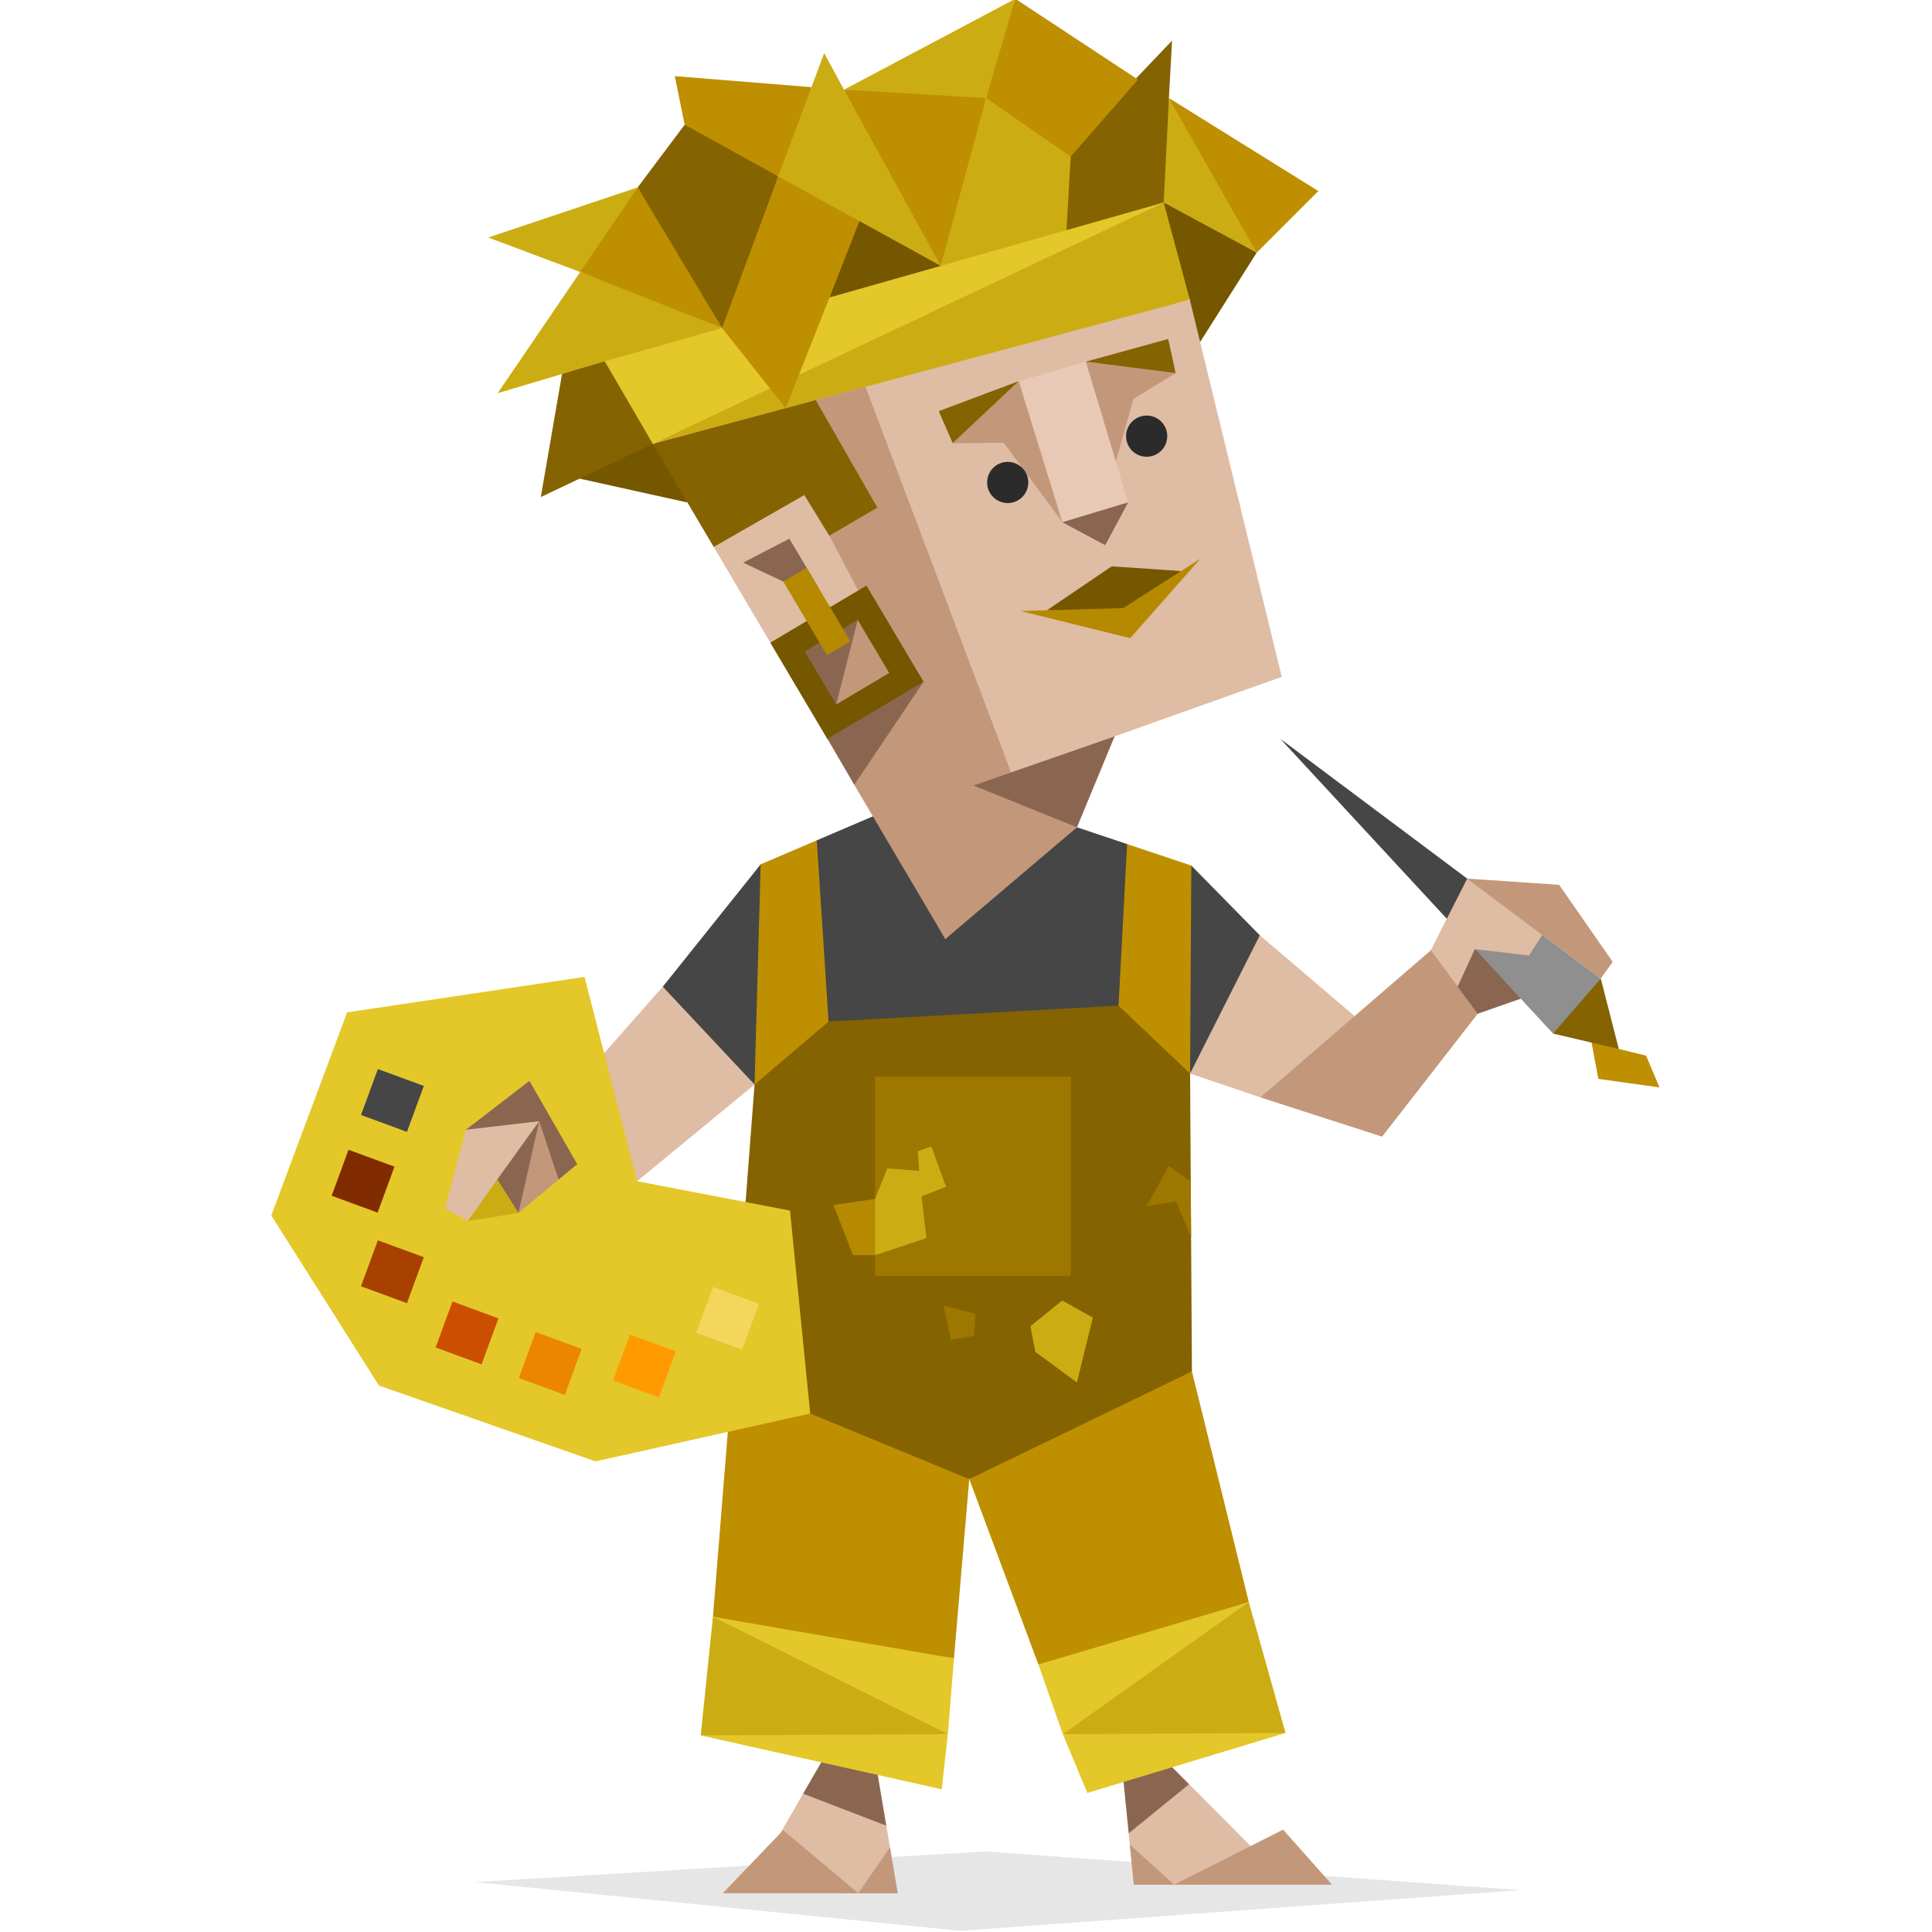
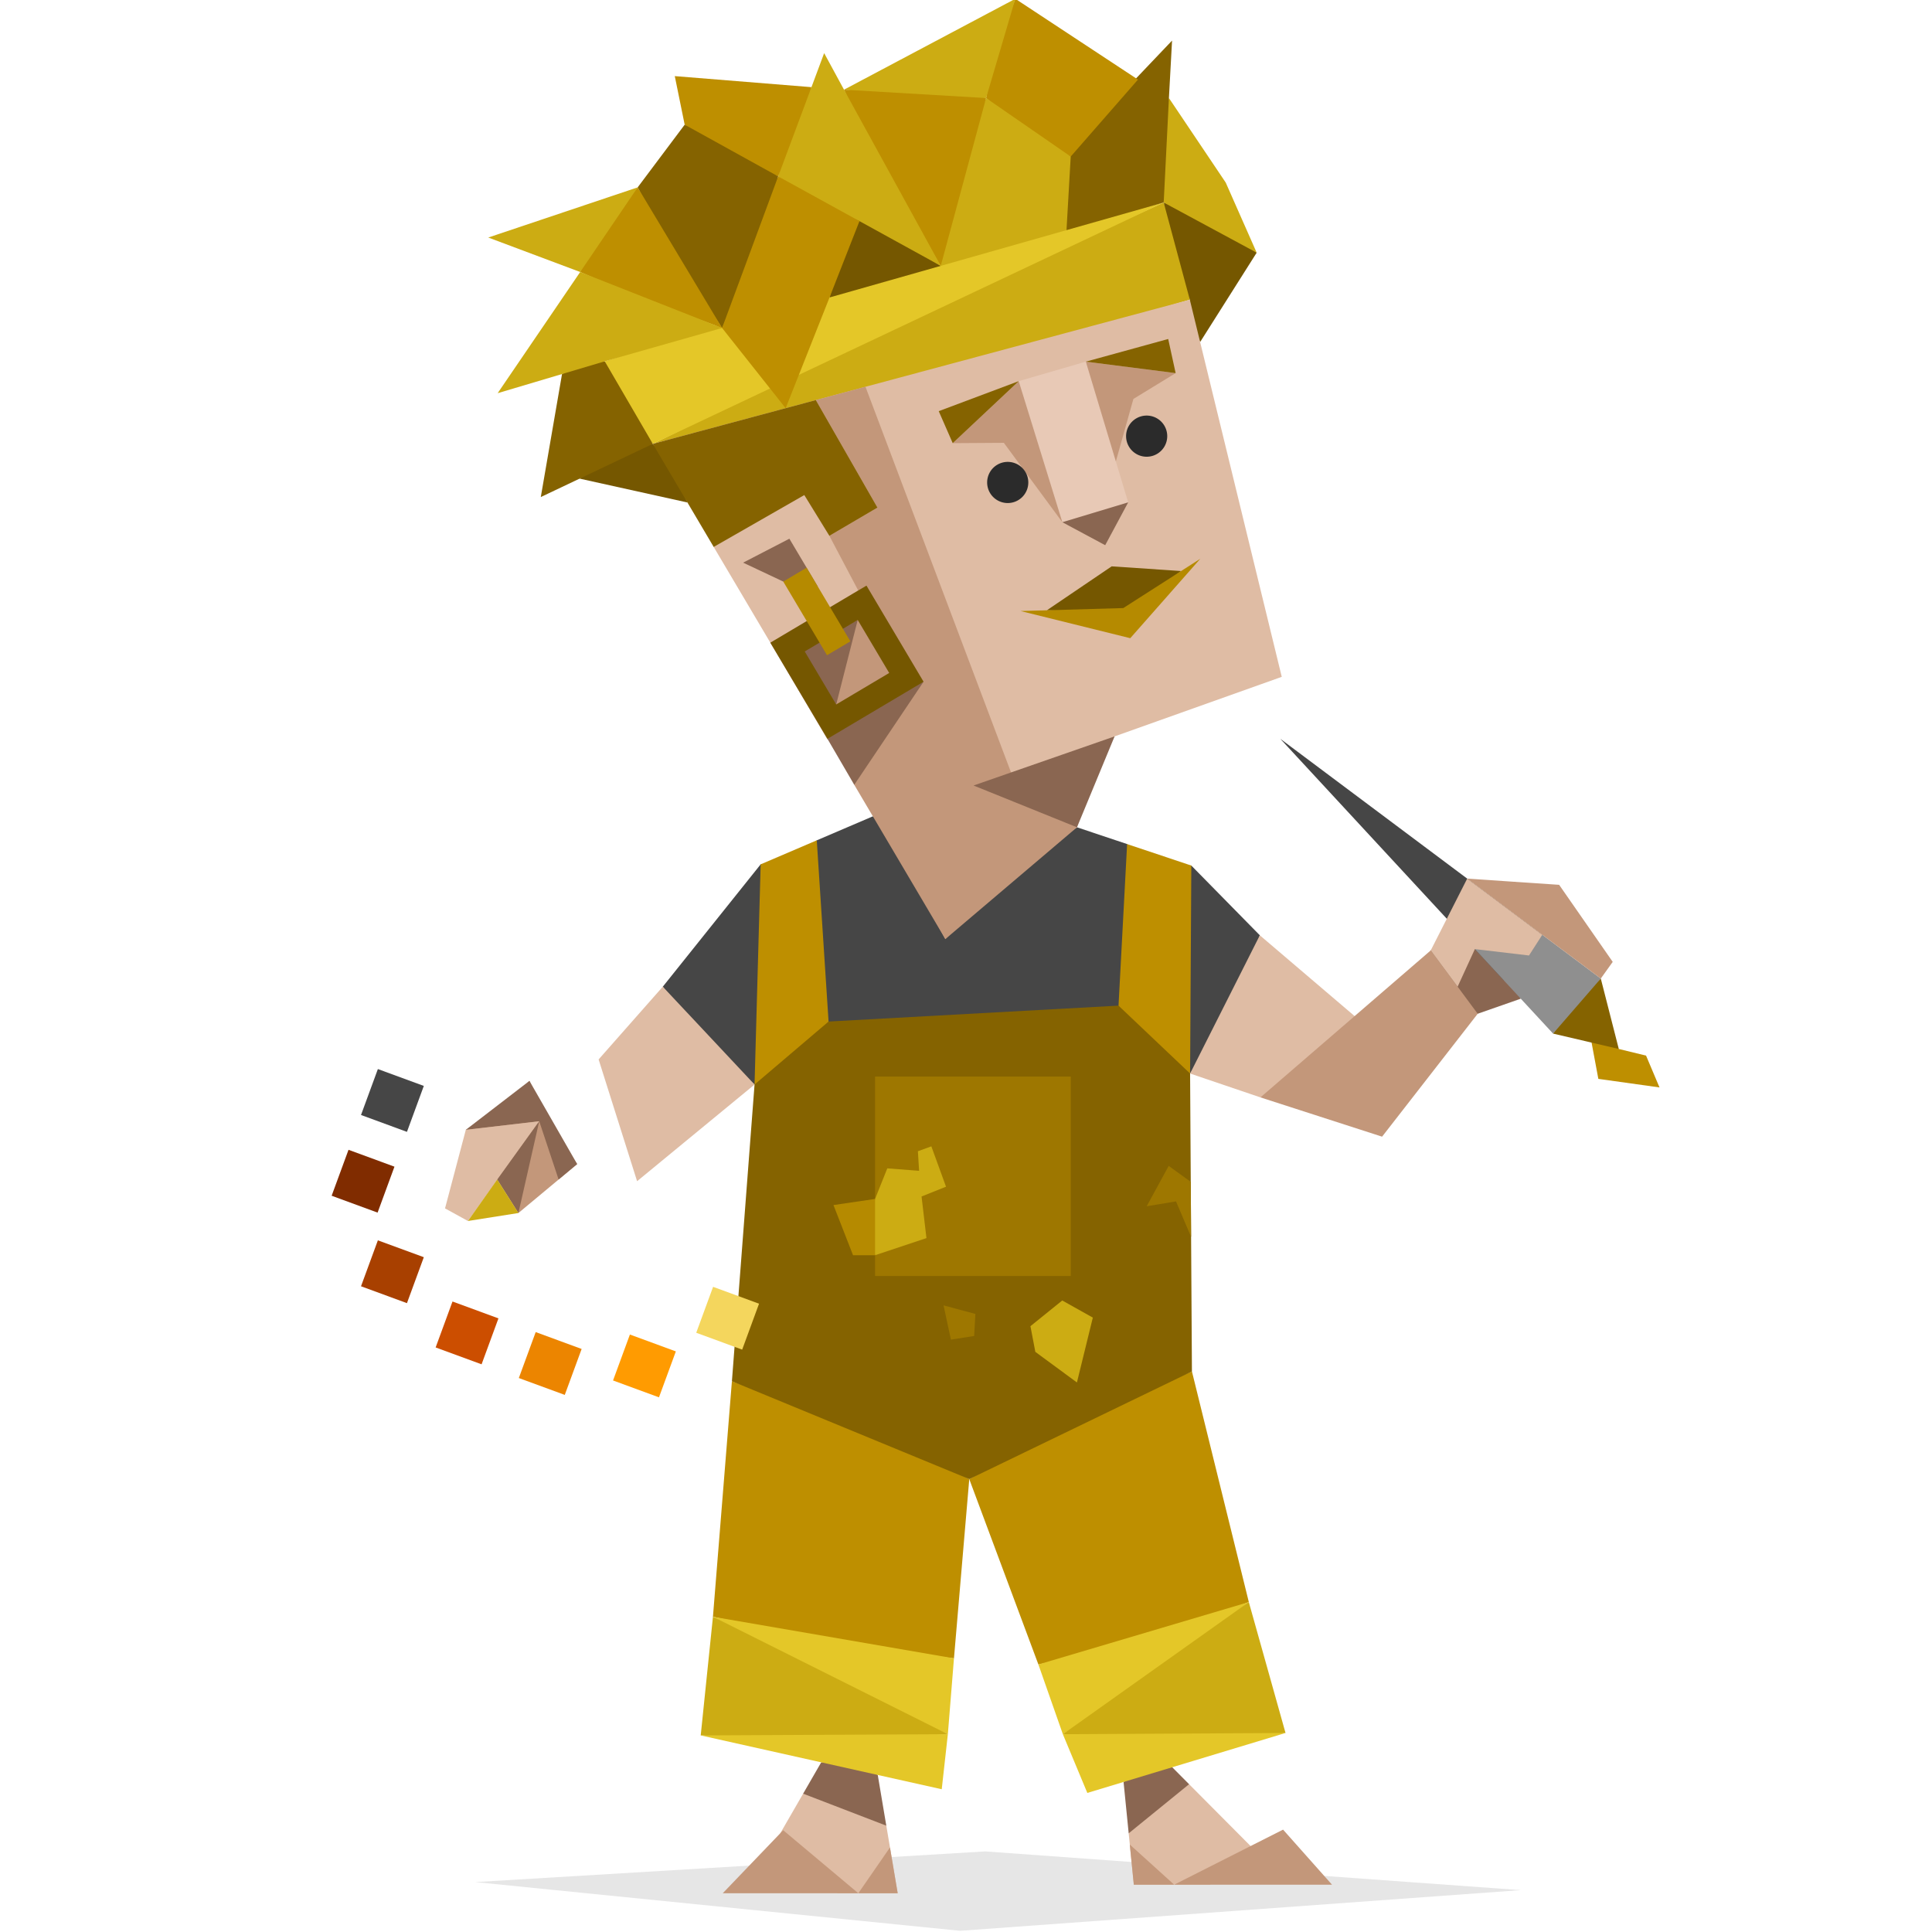
<svg xmlns="http://www.w3.org/2000/svg" viewBox="0 0 400 400" width="400" height="400" style="width:100%;height:100%;transform:translate3d(0,0,0);content-visibility:visible">
  <defs>
    <clipPath id="a">
      <path d="M0 0h400v400H0z" />
    </clipPath>
  </defs>
  <title>Adventurer (ISFP) personality</title>
  <g clip-path="url(#a)">
    <g style="display:block">
      <path d="m314.861 391.33-110.89-8.015-105.552 6.351 100.359 10.085 116.083-8.421z" opacity=".1" />
      <path fill="#DFBCA4" d="m233.682 379.569 1.062 10.634h15.705l5.191-2.544 4.434-4.296-13.887-13.964-6.775-.231-5.73 10.401z" />
      <path fill="#C3977A" d="m234.744 390.203-.83-8.31 9.189 8.31 22.543-11.398 10.132 11.398h-41.034z" />
      <path fill="#DFBCA4" d="m176.541 369.167 6.958 8.818 2.358 13.991h-12.412l-5.772-5.016-6.132-7.392 4.74-8.21 10.26-2.191z" />
      <path fill="#C3977A" d="m162.151 378.926-12.515 13.05h36.222l-1.599-9.48-6.552 9.48-15.556-13.05z" />
      <path fill="#8A6651" d="m242.697 365.889-5.54.539-4.536 2.509 1.061 10.633 12.505-10.17-3.49-3.511zM181.73 367.487l-4.457-2.754-7.248.14-3.744 6.486 17.218 6.626-1.769-10.498z" />
      <path fill="#BE8F00" d="m246.777 283.944-23.28 9.405-22.821 12.885 14.311 38.375 22.093-4.66 21.475-8.259-11.778-47.746z" />
      <path fill="#E4C728" d="m214.987 344.609 5.066 14.438 19.729-12.065 18.773-15.291-43.568 12.918z" />
      <path fill="#CCAC13" d="m220.053 359.047 38.501-27.356 7.6 27.102-22.985 2.254-23.116-2z" />
      <path fill="#E4C728" d="m220.053 359.048 5.066 12.158 41.035-12.412-46.101.254z" />
      <path fill="#BE8F00" d="m200.676 306.234-3.167 37.108-22.87-2.53-27.031-6.082 3.927-48.76 28.949 9.95 20.192 10.314z" />
      <path fill="#E4C728" d="m147.609 334.731 25.403 14.708 23.231 9.608 1.266-15.704-49.9-8.612z" />
      <path fill="#CCAC13" d="m147.609 334.731-2.533 24.569 27.927 1.281 23.239-1.534-48.633-24.316z" />
      <path fill="#E4C728" d="m196.243 359.047-51.168.253 49.902 11.145 1.266-11.398z" />
    </g>
    <g style="display:block">
      <path fill="#464646" d="m222.978 171.282 10.383 3.475 5.753 5.482 7.536-1.034 14.184 14.437-4.074 13.242-10.364 15.381-90.175 2.28-10.789-9.1-8.208-11.164 20.264-25.33 7.719-.997 3.896-3.973 11.616-4.97 17.93 12.896 24.329-10.625z" />
      <path fill="#856300" d="m246.776 283.943-46.101 22.29-49.139-20.264 4.685-61.425 7.647-8.694 7.678-4.351 60.032-3.293 7.094 3.756 7.724 10.302.38 61.679z" />
-       <path fill="#BE8F00" d="m246.65 179.205-.253 43.061-14.819-14.059 1.778-33.451 13.294 4.449zM169.103 173.981l2.443 37.52-15.326 13.043 1.267-45.593 11.616-4.97z" />
+       <path fill="#BE8F00" d="m246.65 179.205-.253 43.061-14.819-14.059 1.778-33.451 13.294 4.449M169.103 173.981l2.443 37.52-15.326 13.043 1.267-45.593 11.616-4.97z" />
      <path fill="#9E7700" d="M221.692 264.186h-40.52v-41.297h40.52v41.297zM246.534 244.685l-4.571-3.295-4.559 8.358 6.079-1.011 3.121 7.348-.07-11.4z" />
      <path fill="#CCAC13" d="m219.926 269.252-6.585 5.318 1.013 5.32 8.612 6.334 3.293-13.426-6.333-3.546zM181.173 259.879l10.638-3.544-1.013-8.612 5.066-2.027-3.04-8.359-2.786 1.013.254 4.053-6.586-.506-2.533 6.333-.946 5.192.946 6.457z" />
      <path fill="#9E7700" d="m201.942 272.039-6.586-1.773 1.52 7.092 4.813-.759.253-4.56z" />
      <path fill="#B58A00" d="m181.172 248.229-8.612 1.266 4.052 10.384h4.56v-11.65z" />
    </g>
    <path fill="#DFBCA4" d="M17.098.063-2.661-16.781l-14.437 28.622 14.565 4.94 13.317-4.648L17.098.063z" transform="translate(263.494 210.423)" style="display:block" />
    <path fill="#DFBCA4" d="M15.517.126-8.8 20.137l-7.967-25.209 13.286-15.065L15.517.126z" transform="translate(140.704 224.418)" style="display:block" />
    <g style="display:block">
-       <path fill="#E4C728" d="m121.012 202.255-49.14 7.345-15.705 42.049 22.291 35.208 44.834 15.705 44.455-9.907-4.181-42.019-31.662-6.08-10.892-42.301z" />
      <path fill="#C3977A" d="m109.614 223.785-5.391 5.273-7.78 4.86 10.892 17.223 12.158-10.131-6.425-9.67-3.454-7.555z" />
      <path fill="#8A6651" d="m115.657 244.207-4.015-12.063-15.199 1.774 13.172-10.133 9.878 17.225-3.836 3.197z" />
      <path fill="#DFBCA4" d="m111.642 232.144-15.2 1.773-4.304 16.267 4.74 2.608 14.764-20.648z" />
      <path fill="#464646" d="m87.747 224.828-9.512-3.492-3.492 9.511 9.512 3.493 3.492-9.512z" />
      <path fill="#802C00" d="m81.668 241.546-9.512-3.492-3.492 9.511 9.511 3.493 3.493-9.512z" />
      <path fill="#A84000" d="m87.747 260.291-9.512-3.493-3.492 9.511 9.512 3.493 3.492-9.511z" />
      <path fill="#CC4E00" d="m103.198 272.956-9.512-3.493-3.492 9.512 9.512 3.492 3.492-9.511z" />
      <path fill="#EC8500" d="m120.422 279.288-9.512-3.493-3.492 9.511 9.512 3.493 3.492-9.511z" />
      <path fill="#FF9B01" d="m139.927 279.794-9.512-3.493-3.492 9.511 9.51 3.493 3.494-9.511z" />
      <path fill="#F4D65D" d="m157.151 269.916-9.512-3.492-3.492 9.51 9.512 3.492 3.492-9.51z" />
      <path fill="#8A6651" d="m111.641 232.144-4.307 18.998-4.385-6.935 8.692-12.063z" />
      <path fill="#CCAC13" d="m102.949 244.207-6.071 8.586 10.456-1.651-4.385-6.935z" />
    </g>
    <path fill="#C3977A" d="m-23.481 11.484 35.256-30.433 11.706-.666-1.982 13.783L1.704 19.615l-25.185-8.131z" transform="translate(284.443 215.72)" style="display:block" />
    <g style="display:block">
      <path fill="#8A6651" d="m296.219 196.772 9.724 13.115 8.918-3.119-7.095-18.361-11.547 8.365z" />
      <path fill="#464646" d="m265.063 152.951 46.271 50.006 5.114-4.018 2.867-5.402-54.252-40.586z" />
      <path fill="#BE8F00" d="m329.52 215.859 1.4 7.51 12.665 1.773-2.786-6.586-5.645-1.379-3.372-2.567-2.262 1.249z" />
      <path fill="#856300" d="m331.427 202.597 3.727 14.58-13.606-3.182 4.467-6.643 5.412-4.755z" />
      <path fill="#8F8F8F" d="m305.359 196.499 16.189 17.496 9.879-11.398-12.112-9.061-13.956 2.963z" />
      <path fill="#DFBCA4" d="m301.785 204.281 3.573-7.781 11.204 1.325 2.752-4.288-15.546-11.63-7.55 14.865 5.567 7.509z" />
      <path fill="#C3977A" d="m322.804 183.192 11.094 15.955-2.471 3.45-27.659-20.69 8.225.555 10.811.73z" />
    </g>
    <g style="display:block">
      <path fill="#CCAC13" d="m135.158 91.897 54.462-13.203 56.718-16.646-.779-8.172-4.629-11.945-53.947 24.453-51.825 25.513z" />
      <path fill="#E4C728" d="M240.931 41.93 183.36 56.197 125.207 74.81l2.481 7.471 7.47 9.617L240.931 41.93z" />
      <path fill="#755700" d="m176.999 44.13-5.256 17.458 23.03-6.543-17.774-10.915zM240.932 41.93l9.21 3.078 10.04 7.306-11.706 18.498-2.581-5.27.445-3.495-5.408-20.117z" />
      <path fill="#CCAC13" d="m240.932 41.93-1.184-9.403 2.265-12.228 11.763 17.507 6.406 14.507-19.25-10.383z" />
-       <path fill="#BE8F00" d="m242.012 20.299 30.932 19.252-12.762 12.762-18.17-32.014z" />
      <path fill="#856300" d="m240.932 41.93 1.081-21.631.649-11.896-4.206 4.419-18.193 19.118.546 15.707 20.123-5.717z" />
      <path fill="#BE8F00" d="m205.821 11.223-1.662 9.077 8.993 7.797 8.528 4.316 13.926-15.935-25.39-16.727-4.395 11.472z" />
      <path fill="#CCAC13" d="M221.68 32.412 204.159 20.3l-5.471 13.657-3.914 21.087 26.035-7.398.871-15.234z" />
      <path fill="#CCAC13" d="m174.741 18.568 19.394 2.113 10.024-.381 6.056-20.549-35.474 18.817z" />
      <path fill="#BE8F00" d="m204.16 20.299-29.418-1.73 6.232 14.056 13.8 22.42 9.386-34.746z" />
      <path fill="#755700" d="m119.998 99.094 22.329 4.941-3.493-7.842-3.676-4.296-7.411 1.788-7.749 5.409z" />
      <path fill="#CCAC13" d="m194.774 55.044-16.83-9.261-10.504-4.493-6.326-4.767 2.653-10.28 4.238-8.199 2.627-7.046 4.11 7.57 20.032 36.476z" />
      <path fill="#BE8F00" d="m161.115 36.523-9.69-3.077-9.67-7.63-2.049-10.057 28.3 2.286-6.891 18.478z" />
      <path fill="#856300" d="m161.115 36.523-19.36-10.708-9.734 12.979 6.527 12.681 10.954 16.432 8.996-19.605 2.617-11.779zM116.362 77.441l-4.396 25.467 23.192-11.011-9.95-17.088-4.228-.229-4.618 2.861z" />
      <path fill="#BE8F00" d="m132.021 38.793-8.776 10.017-3.121 7.505 10.457 4.599 18.921 6.993-17.481-29.114z" />
      <path fill="#CCAC13" d="m132.022 38.793-30.934 10.384 19.037 7.138 11.897-17.522z" />
      <path fill="#CCAC13" d="m120.124 56.314-17.089 25.092 22.172-6.597 24.294-6.902-29.377-11.593z" />
      <path fill="#BE8F00" d="m161.115 36.523-11.613 31.384 13.16 16.606 9.082-22.926 6.2-15.803-16.829-9.261z" />
      <path fill="#DFBCA4" d="m246.339 62.048 19.035 78.085-34.609 12.33-4.579 8.213-3.208 10.606-14.885 10.327-12.37 12.817-21.552-39.776-14.676-21.586-11.732-19.827-2.48-9.761-10.125-11.578 111.181-29.85z" />
      <path fill="#8A6651" d="m169.326 121.449-5.894-9.916-9.576 4.958 8.31 3.917 7.16 1.041z" />
      <path fill="#C3977A" d="m179.189 80.075 30.135 79.853 12.356-.058 1.299 11.412-27.256 23.144-18.856-31.939-2.125-6.787-3.48-2.706-11.767-19.931 18.193-10.807-5.974-11.324 9.949-5.84-12.755-22.256 10.281-2.761zM197.252 91.75l10.584-.069 12.114 16.44-2.319-19.377-6.715-9.829-13.664 12.835zM224.809 74.876l4.813 25.65 5.036-17.929 8.747-5.348-18.596-2.373z" />
      <path fill="#856300" d="m210.916 78.914-16.562 6.212 2.898 6.624 13.664-12.836zM224.809 74.875l17.054-4.692 1.542 7.066-18.596-2.374z" />
      <path fill="#755700" d="m216.746 126.349 13.413-9.091 14.379.969-11.502 8.609-16.29-.487z" />
      <path fill="#B58A00" d="m248.502 115.691-15.938 10.202-21.267.613 22.713 5.625 14.492-16.44z" />
      <path fill="#856300" d="m168.909 82.835 12.755 22.257-9.95 5.841-5.192-8.437-18.759 10.741-12.605-21.339 33.751-9.063z" />
      <path fill="#8A6651" d="m230.765 152.462-29.201 10.168 21.414 8.652 7.787-18.82zM177.581 128.358l-4.454 17.49-9.244-10.191 13.698-7.299zM191.215 141.141l-14.35 21.346-5.55-9.524 6.628-7.114 13.272-4.708z" />
      <path fill="#E8C9B6" d="m224.809 74.875-13.894 4.039 9.035 29.207 13.627-4.111-8.768-29.135z" />
      <path fill="#8A6651" d="m233.578 104.01-4.759 8.868-8.869-4.758 13.628-4.11z" />
    </g>
    <g style="display:block">
      <path fill="#755700" d="m179.394 121.243 11.821 19.899-19.9 11.821-11.82-19.899 19.899-11.821zm-12.784 13.633 6.517 10.973 10.973-6.519-6.518-10.972-10.972 6.518z" />
      <path fill="#B58A00" d="m167.001 117.535-4.835 2.873 9.058 15.249 4.836-2.873-9.059-15.249z" />
    </g>
    <g style="display:block">
      <path fill="#2B2B2B" d="M212.898 99.824a4.26 4.26 0 1 1-8.519.001 4.26 4.26 0 0 1 8.519-.001zM241.664 90.301a4.26 4.26 0 0 1-8.52 0 4.26 4.26 0 0 1 8.52 0z" />
    </g>
  </g>
</svg>